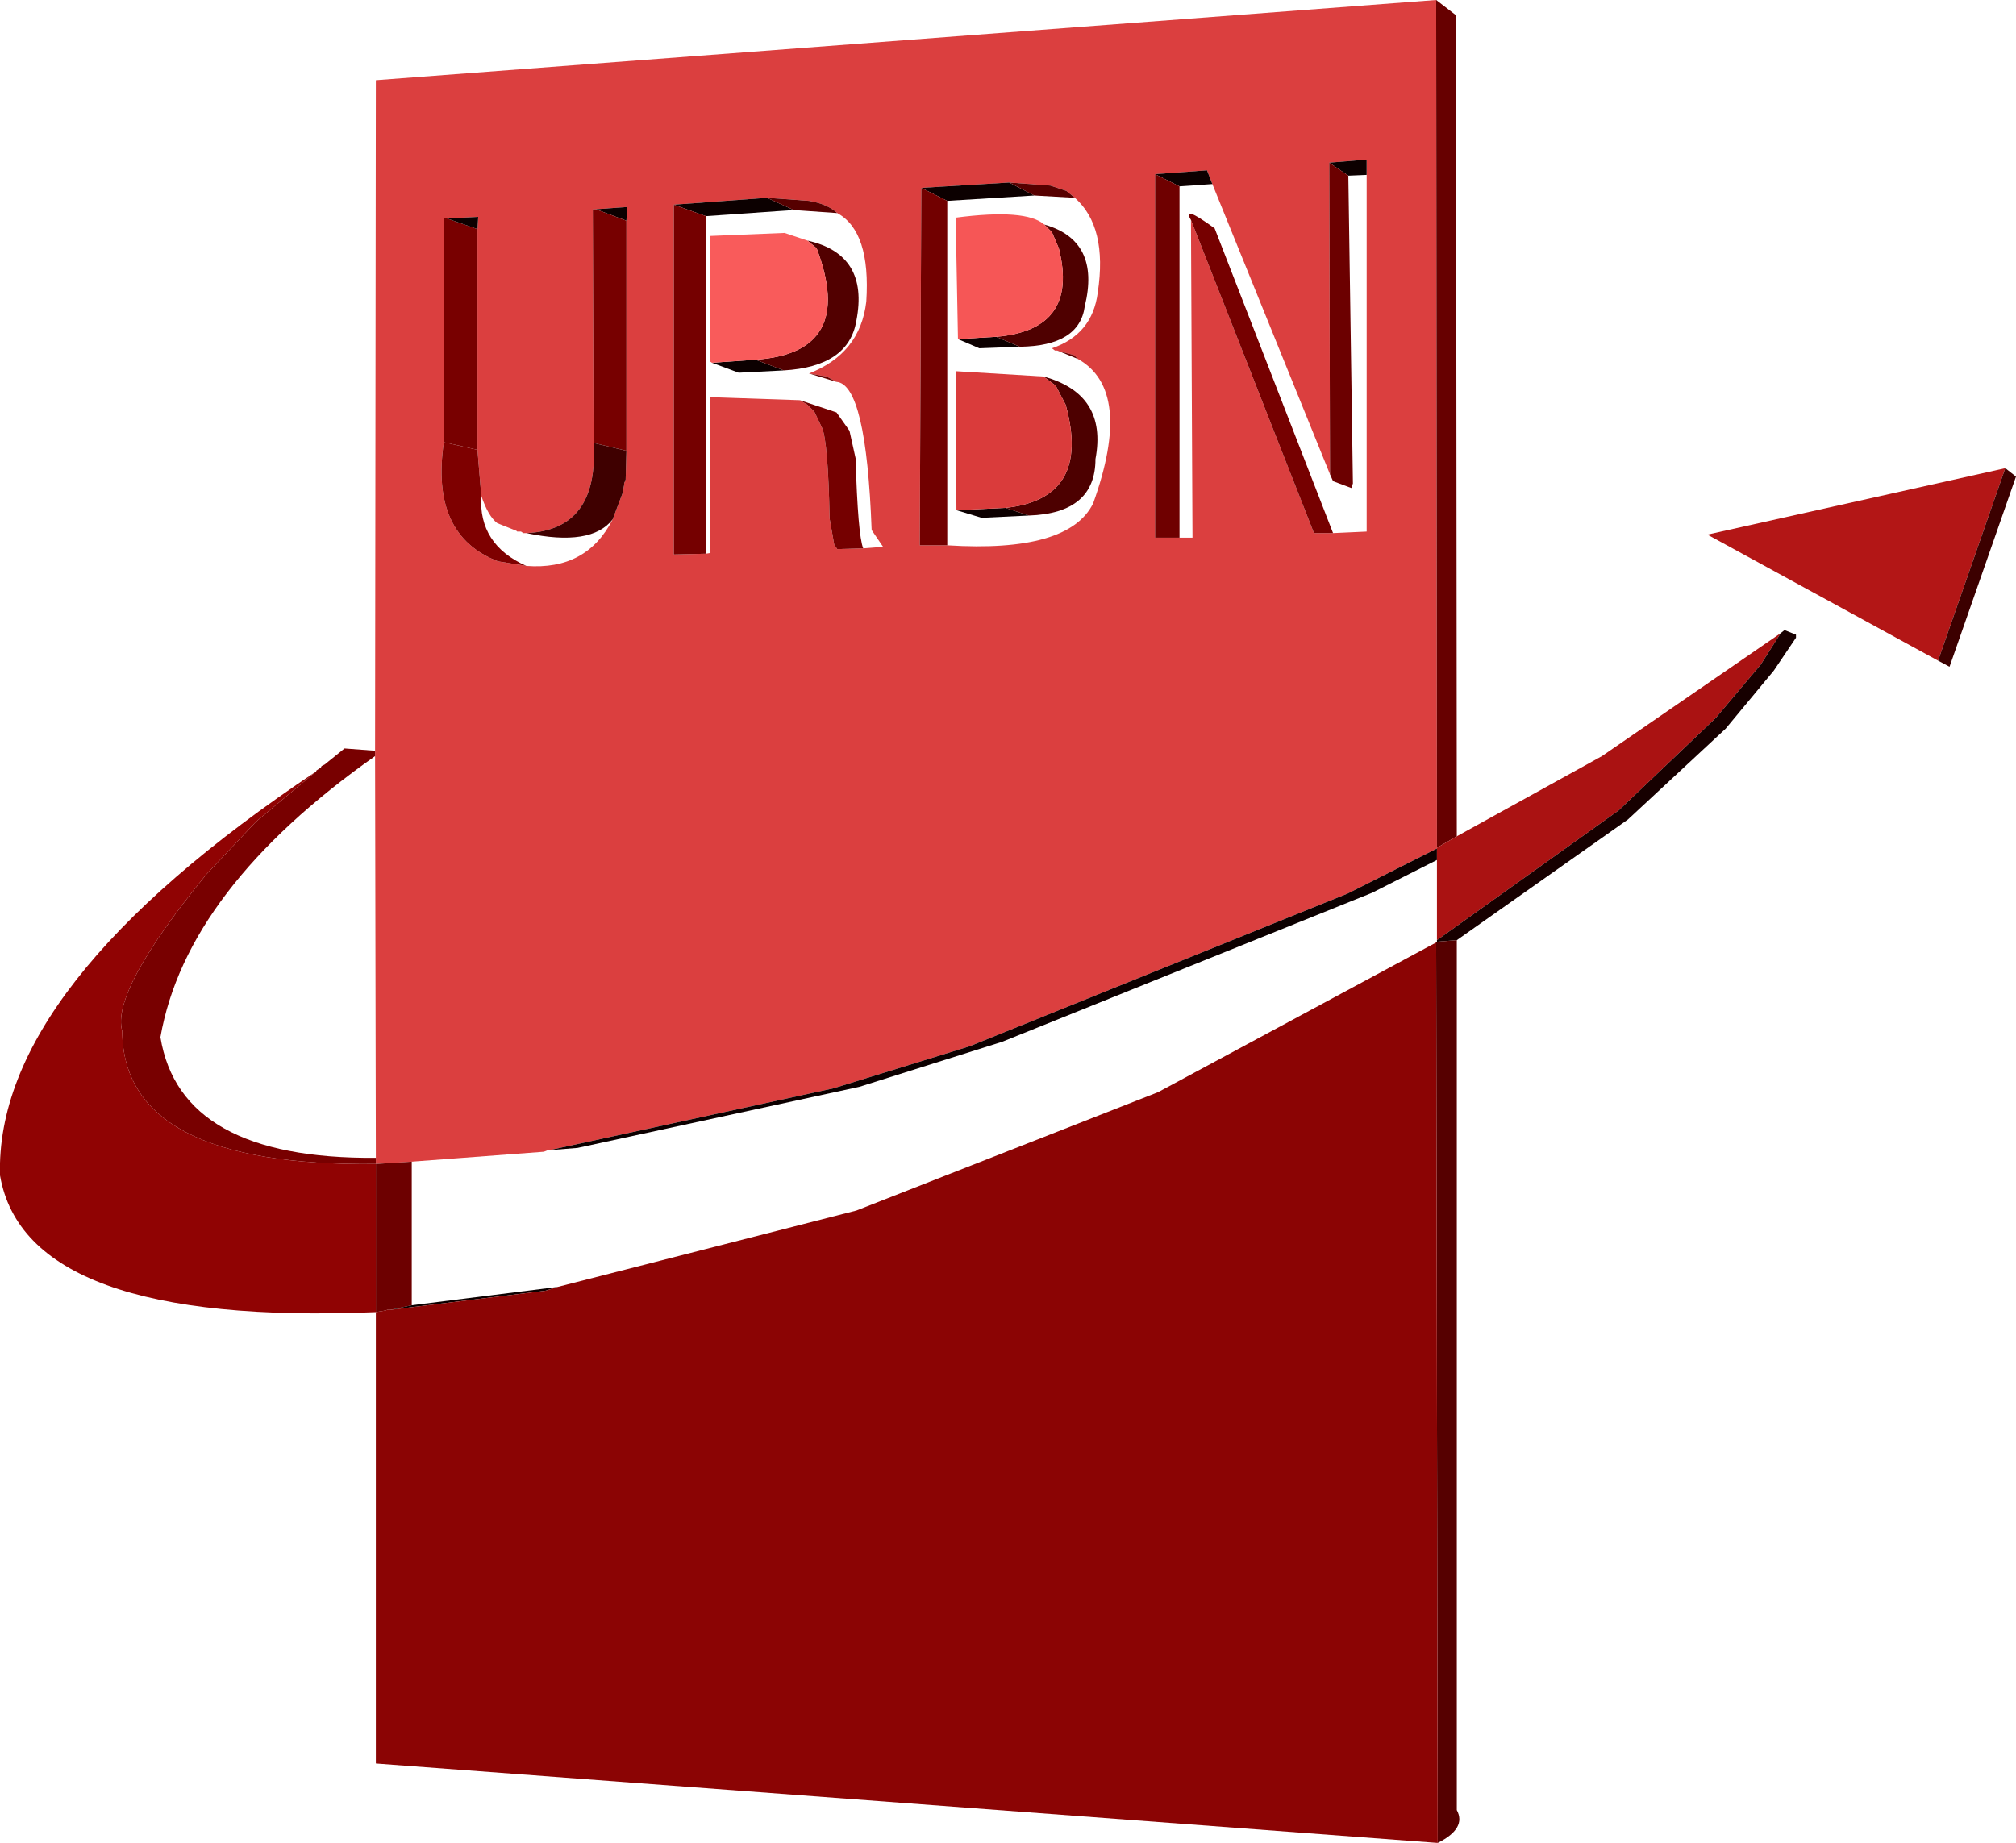
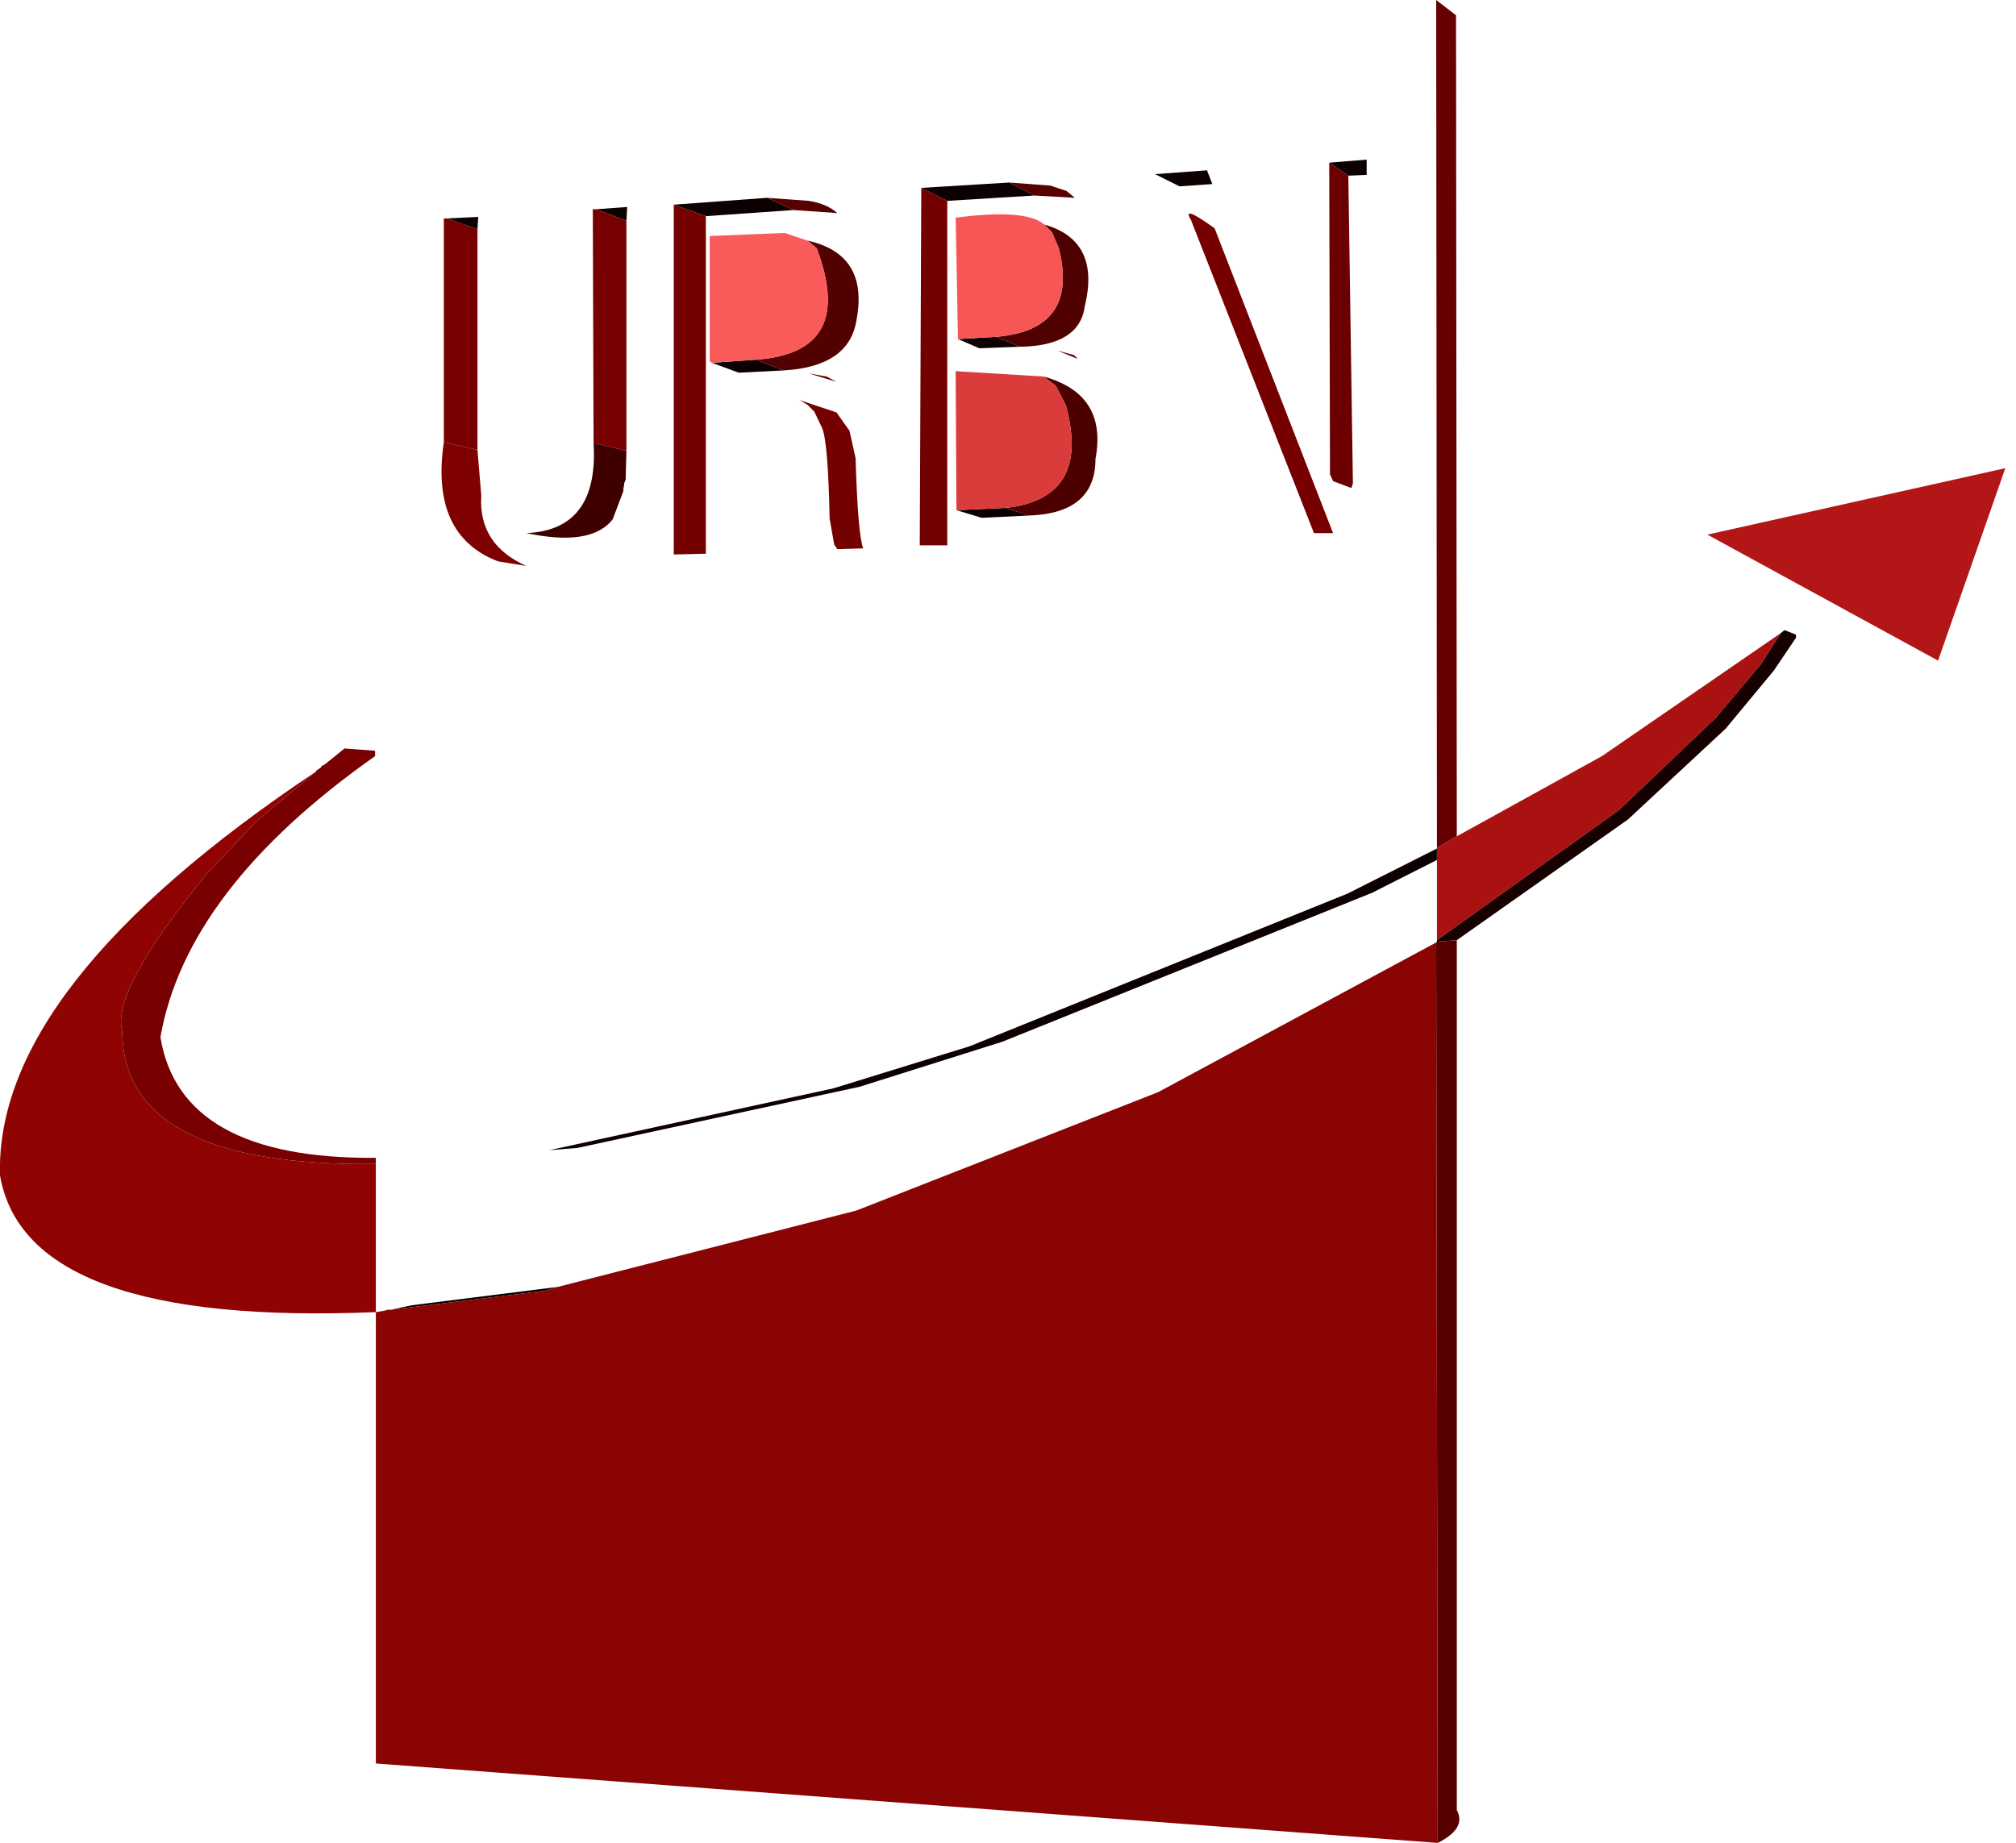
<svg xmlns="http://www.w3.org/2000/svg" height="120.65px" width="131.95px">
  <g transform="matrix(1.0, 0.0, 0.0, 1.0, -143.85, -89.3)">
-     <path d="M237.85 89.3 L237.9 144.8 237.9 144.85 232.05 147.8 207.3 157.8 198.4 160.55 179.8 164.6 179.7 164.6 179.45 164.7 170.8 165.35 168.45 165.5 168.45 165.1 168.4 138.8 168.4 138.45 168.45 94.55 237.85 89.3 M233.3 100.75 L233.3 99.75 230.85 99.95 230.9 120.35 223.2 101.35 222.85 100.45 219.45 100.7 219.45 124.5 221.05 124.5 221.9 124.5 221.8 103.7 229.85 124.2 231.1 124.2 233.3 124.1 233.3 100.75 M198.65 103.25 Q198.0 102.65 196.8 102.45 L194.05 102.25 187.95 102.7 187.95 125.6 190.05 125.55 190.35 125.5 190.3 115.3 196.2 115.5 196.7 115.8 197.15 116.25 197.65 117.3 Q198.05 118.2 198.15 123.25 L198.45 124.95 198.65 125.25 200.35 125.2 201.65 125.1 200.9 124.0 Q200.55 114.45 198.6 114.3 L197.95 113.95 196.8 113.75 Q200.15 112.45 200.55 109.05 200.85 104.45 198.65 103.25 M204.15 101.6 L204.05 125.0 205.85 125.0 Q213.8 125.5 215.4 122.25 218.05 114.85 214.4 112.8 L214.15 112.55 213.05 112.25 212.9 112.25 212.7 112.1 Q215.35 111.2 215.7 108.45 216.35 104.15 214.2 102.25 L213.65 101.8 212.6 101.45 209.9 101.25 204.15 101.6 M182.85 103.0 L182.65 103.0 182.7 118.3 Q183.05 124.0 178.3 124.2 L178.1 124.2 177.95 124.1 177.7 124.1 177.65 124.05 176.4 123.55 Q175.8 123.1 175.35 121.75 L175.1 118.75 175.1 104.3 175.15 103.5 173.1 103.6 172.9 103.6 172.9 118.25 Q172.0 124.35 176.45 126.05 L178.3 126.35 Q182.25 126.65 183.95 123.3 L184.65 121.45 184.65 121.3 184.7 121.05 184.7 120.95 184.8 120.7 184.85 118.85 184.85 118.8 184.85 103.75 184.9 102.85 182.85 103.0" fill="#db3f3f" fill-rule="evenodd" stroke="none" />
    <path d="M237.85 89.3 L239.15 90.3 239.2 144.05 237.9 144.8 237.85 89.3" fill="#670000" fill-rule="evenodd" stroke="none" />
    <path d="M164.55 139.8 L164.55 139.75 164.85 139.55 164.9 139.45 165.1 139.35 166.4 138.3 168.4 138.45 168.4 138.8 Q156.05 147.5 154.35 157.2 155.65 165.2 168.45 165.1 L168.45 165.5 Q151.9 165.7 151.85 156.8 151.1 154.2 157.35 146.55 L160.6 143.1 164.55 139.8 M172.9 118.25 L172.9 103.6 173.1 103.6 175.1 104.3 175.1 118.75 172.9 118.25" fill="#780000" fill-rule="evenodd" stroke="none" />
    <path d="M168.45 175.2 Q145.55 176.15 143.85 166.25 143.5 153.85 164.55 139.8 L160.6 143.1 157.35 146.55 Q151.1 154.2 151.85 156.8 151.9 165.7 168.45 165.5 L168.45 175.2" fill="#900303" fill-rule="evenodd" stroke="none" />
-     <path d="M169.4 175.05 L169.2 175.05 169.05 175.1 168.45 175.2 168.45 165.5 170.8 165.35 170.8 174.75 169.4 175.05" fill="#6d0000" fill-rule="evenodd" stroke="none" />
    <path d="M230.85 99.95 L233.3 99.75 233.3 100.75 232.1 100.8 230.85 99.95 M219.45 100.7 L222.85 100.45 223.2 101.35 221.05 101.5 219.45 100.7 M193.3 112.85 L195.15 113.55 192.2 113.7 190.45 113.05 193.3 112.85 M194.05 102.25 L195.8 103.05 190.05 103.45 187.95 102.7 194.05 102.25 M205.85 102.45 L204.15 101.6 209.9 101.25 211.55 102.1 205.85 102.45 M209.05 111.35 L210.6 112.0 207.95 112.1 206.55 111.5 209.05 111.35 M209.65 122.55 L211.2 123.05 208.1 123.2 206.45 122.7 209.65 122.55 M180.35 173.55 L179.55 173.8 169.4 175.05 170.8 174.75 180.35 173.55 M179.8 164.6 L198.4 160.55 207.3 157.8 232.05 147.8 237.9 144.85 237.9 145.6 233.65 147.75 209.45 157.5 200.1 160.45 181.65 164.45 179.8 164.6 M184.85 103.75 L182.85 103.0 184.9 102.85 184.85 103.75 M175.1 104.3 L173.1 103.6 175.15 103.5 175.1 104.3" fill="#0c0000" fill-rule="evenodd" stroke="none" />
    <path d="M237.9 144.8 L239.2 144.05 248.7 138.8 260.4 130.75 259.1 132.8 256.15 136.3 249.8 142.35 237.9 150.85 237.9 145.6 237.9 144.85 237.9 144.8" fill="#aa1212" fill-rule="evenodd" stroke="none" />
    <path d="M260.4 130.75 L260.65 130.55 261.4 130.85 261.4 131.05 259.95 133.2 256.8 137.0 250.4 142.95 239.2 150.85 237.9 150.95 237.9 150.85 249.8 142.35 256.15 136.3 259.1 132.8 260.4 130.75" fill="#170000" fill-rule="evenodd" stroke="none" />
    <path d="M239.2 150.85 L239.2 207.8 Q239.85 209.0 237.95 209.95 L237.85 151.0 237.9 150.95 239.2 150.85 M194.05 102.25 L196.8 102.45 Q198.0 102.65 198.65 103.25 L195.8 103.05 194.05 102.25 M211.55 102.1 L209.9 101.25 212.6 101.45 213.65 101.8 214.2 102.25 211.55 102.1" fill="#560000" fill-rule="evenodd" stroke="none" />
    <path d="M230.85 99.95 L232.1 100.8 232.4 120.95 232.3 121.25 231.1 120.8 230.9 120.35 230.85 99.95" fill="#6c0000" fill-rule="evenodd" stroke="none" />
-     <path d="M221.05 124.5 L219.45 124.5 219.45 100.7 221.05 101.5 221.05 124.5" fill="#6f0000" fill-rule="evenodd" stroke="none" />
    <path d="M231.1 124.2 L229.85 124.2 221.8 103.7 Q221.15 102.65 223.35 104.25 L231.1 124.2" fill="#760000" fill-rule="evenodd" stroke="none" />
    <path d="M204.15 101.6 L205.85 102.45 205.85 125.0 204.05 125.0 204.15 101.6" fill="#720000" fill-rule="evenodd" stroke="none" />
    <path d="M200.35 125.2 L198.65 125.25 198.45 124.95 198.15 123.25 Q198.05 118.2 197.65 117.3 L197.15 116.25 196.7 115.8 196.2 115.5 198.6 116.3 199.45 117.5 199.85 119.3 Q200.0 124.35 200.35 125.2 M190.05 125.55 L187.95 125.6 187.95 102.7 190.05 103.45 190.05 125.55" fill="#750000" fill-rule="evenodd" stroke="none" />
    <path d="M196.8 113.75 L197.95 113.95 198.6 114.3 196.8 113.75 M213.05 112.25 L214.15 112.55 214.4 112.8 213.05 112.25" fill="#660000" fill-rule="evenodd" stroke="none" />
    <path d="M182.85 103.0 L184.85 103.75 184.85 118.8 184.8 118.8 182.7 118.3 182.65 103.0 182.85 103.0" fill="#770000" fill-rule="evenodd" stroke="none" />
    <path d="M182.7 118.3 L184.8 118.8 184.85 118.85 184.8 120.7 184.7 120.95 184.7 121.05 184.65 121.3 184.65 121.45 183.95 123.3 Q182.55 125.1 178.3 124.2 183.05 124.0 182.7 118.3" fill="#3f0000" fill-rule="evenodd" stroke="none" />
    <path d="M172.9 118.25 L175.1 118.75 175.35 121.75 Q175.15 124.95 178.3 126.35 L176.45 126.05 Q172.0 124.35 172.9 118.25" fill="#7e0000" fill-rule="evenodd" stroke="none" />
    <path d="M209.05 111.35 Q214.5 110.9 213.15 105.55 L212.7 104.5 212.2 104.0 Q215.9 105.05 214.85 109.35 214.5 111.95 210.6 112.0 L209.05 111.35" fill="#4f0000" fill-rule="evenodd" stroke="none" />
    <path d="M212.2 104.0 L212.7 104.5 213.15 105.55 Q214.5 110.9 209.05 111.35 L206.55 111.5 206.4 103.55 Q211.0 102.95 212.2 104.0" fill="#f65656" fill-rule="evenodd" stroke="none" />
    <path d="M193.3 112.85 Q199.9 112.4 197.3 105.55 L196.7 105.05 Q200.75 105.95 199.9 110.3 199.4 113.3 195.15 113.55 L193.3 112.85" fill="#520000" fill-rule="evenodd" stroke="none" />
    <path d="M196.7 105.05 L197.3 105.55 Q199.9 112.4 193.3 112.85 L190.45 113.05 190.3 112.95 190.3 104.75 195.2 104.55 196.7 105.05" fill="#f95b5b" fill-rule="evenodd" stroke="none" />
    <path d="M209.65 122.55 Q215.3 121.95 213.6 115.8 L212.95 114.55 212.15 113.95 Q216.35 115.1 215.55 119.35 215.55 122.9 211.2 123.05 L209.65 122.55" fill="#4d0000" fill-rule="evenodd" stroke="none" />
    <path d="M212.15 113.95 L212.95 114.55 213.6 115.8 Q215.3 121.95 209.65 122.55 L206.45 122.7 206.4 113.6 212.15 113.95" fill="#da3b3b" fill-rule="evenodd" stroke="none" />
    <path d="M275.1 119.95 L270.7 132.55 255.6 124.3 275.1 119.95" fill="#b31616" fill-rule="evenodd" stroke="none" />
-     <path d="M275.1 119.95 L275.8 120.5 271.45 132.95 270.7 132.55 275.1 119.95" fill="#3c0000" fill-rule="evenodd" stroke="none" />
    <path d="M237.95 209.95 L168.45 204.75 168.45 175.2 169.05 175.1 169.2 175.05 169.4 175.05 179.55 173.8 180.35 173.55 199.9 168.55 219.65 160.8 237.85 151.0 237.95 209.95" fill="#8b0404" fill-rule="evenodd" stroke="none" />
  </g>
</svg>